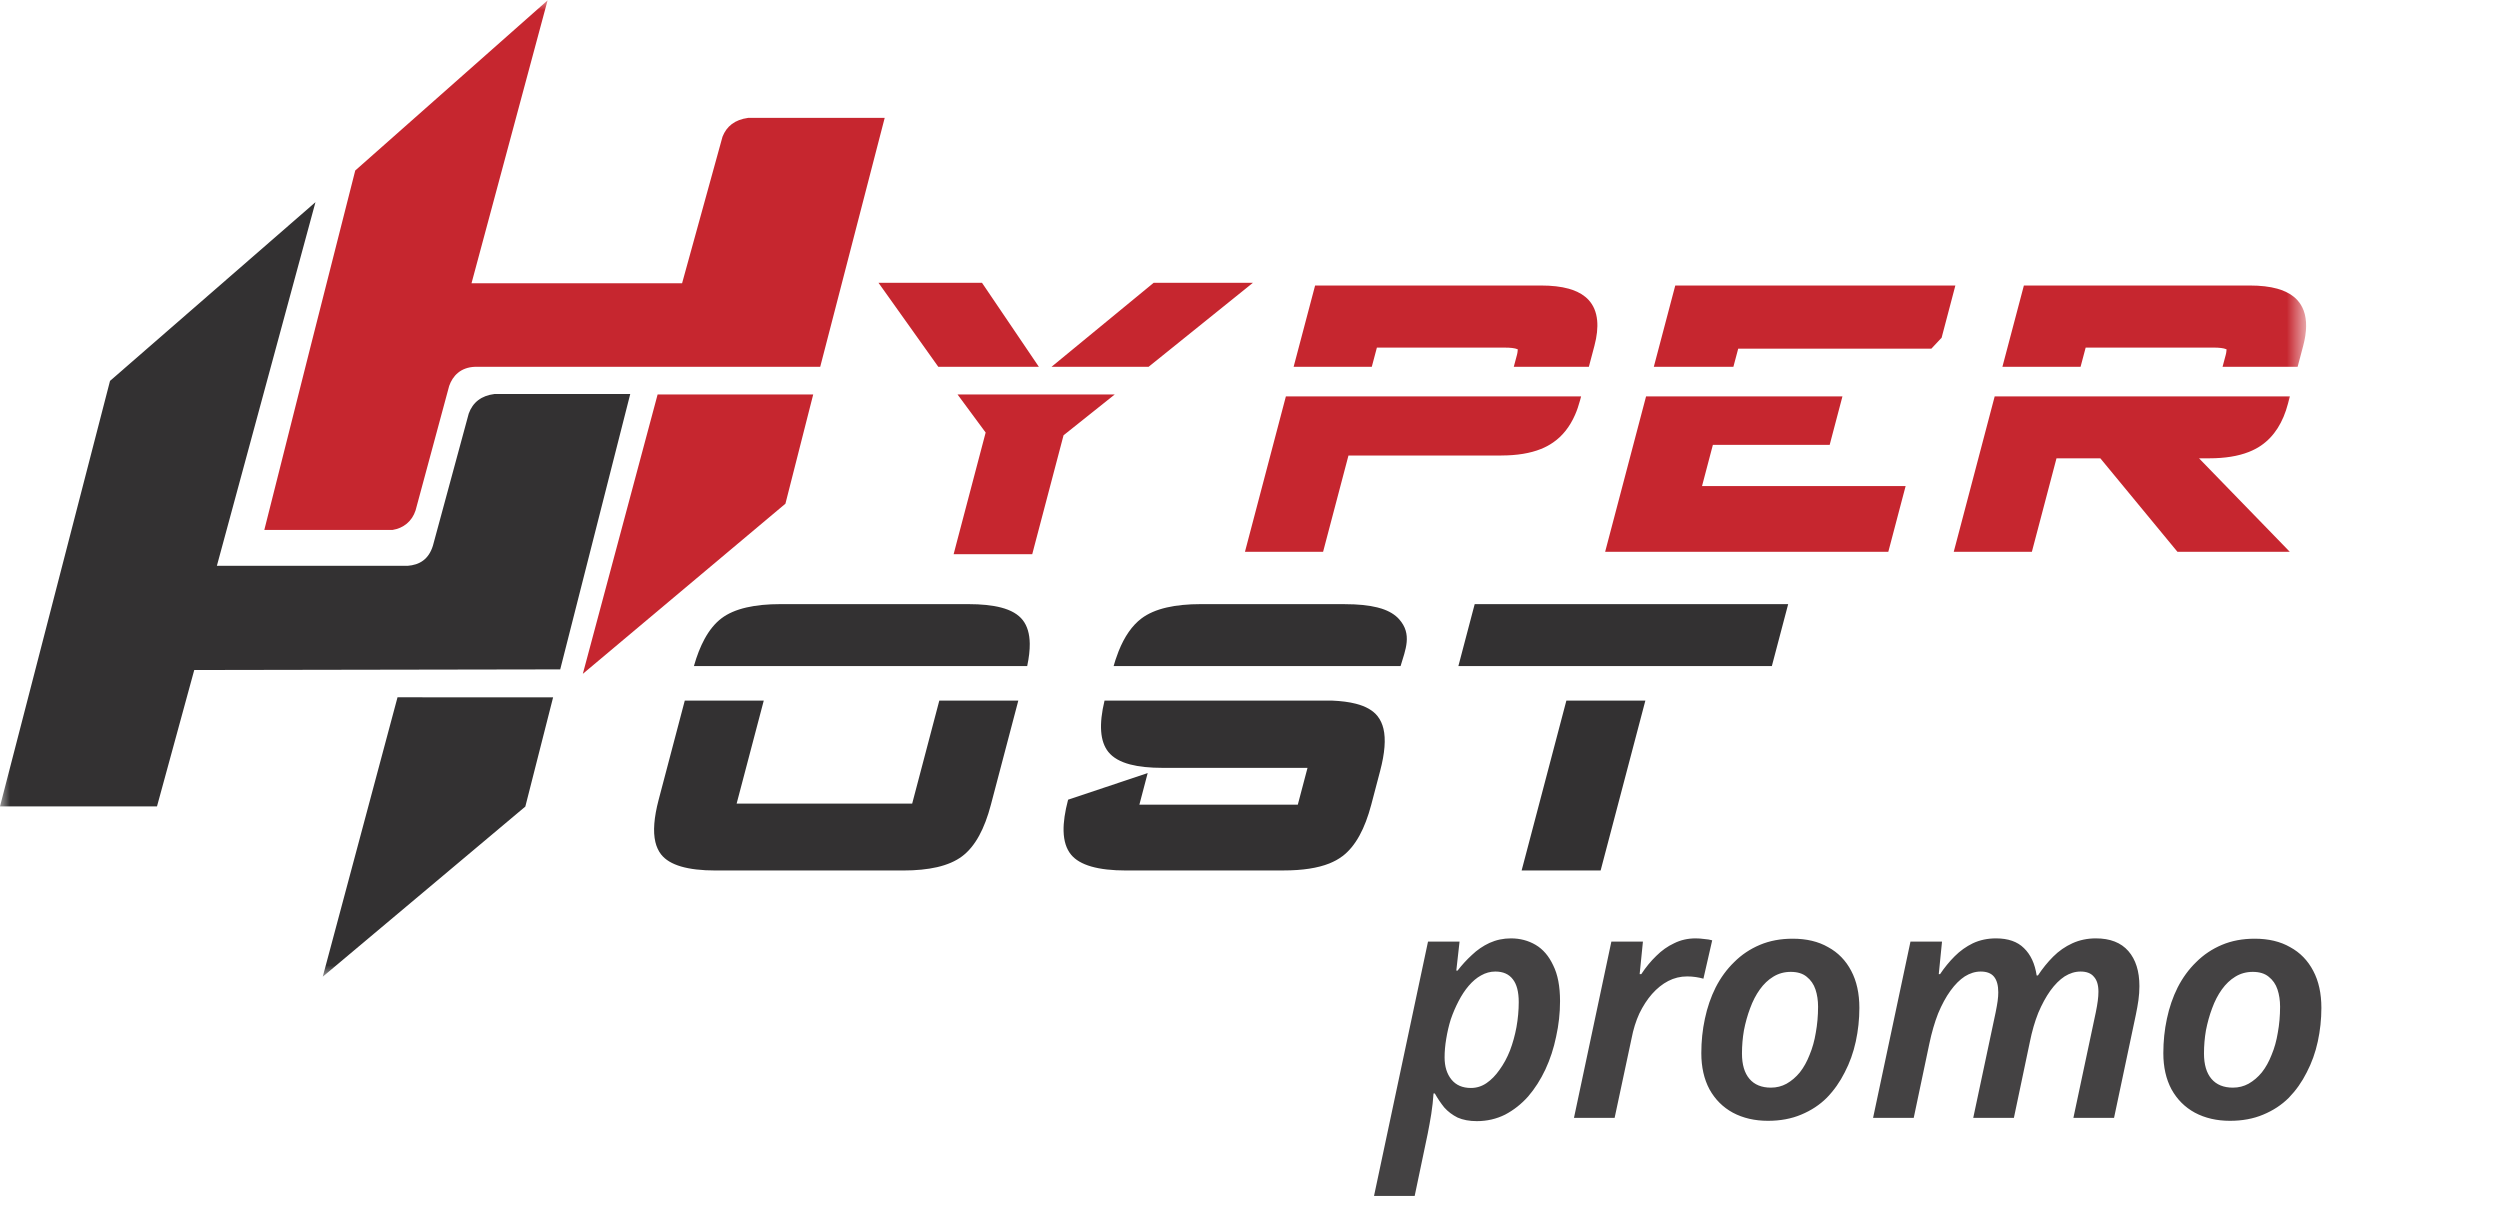
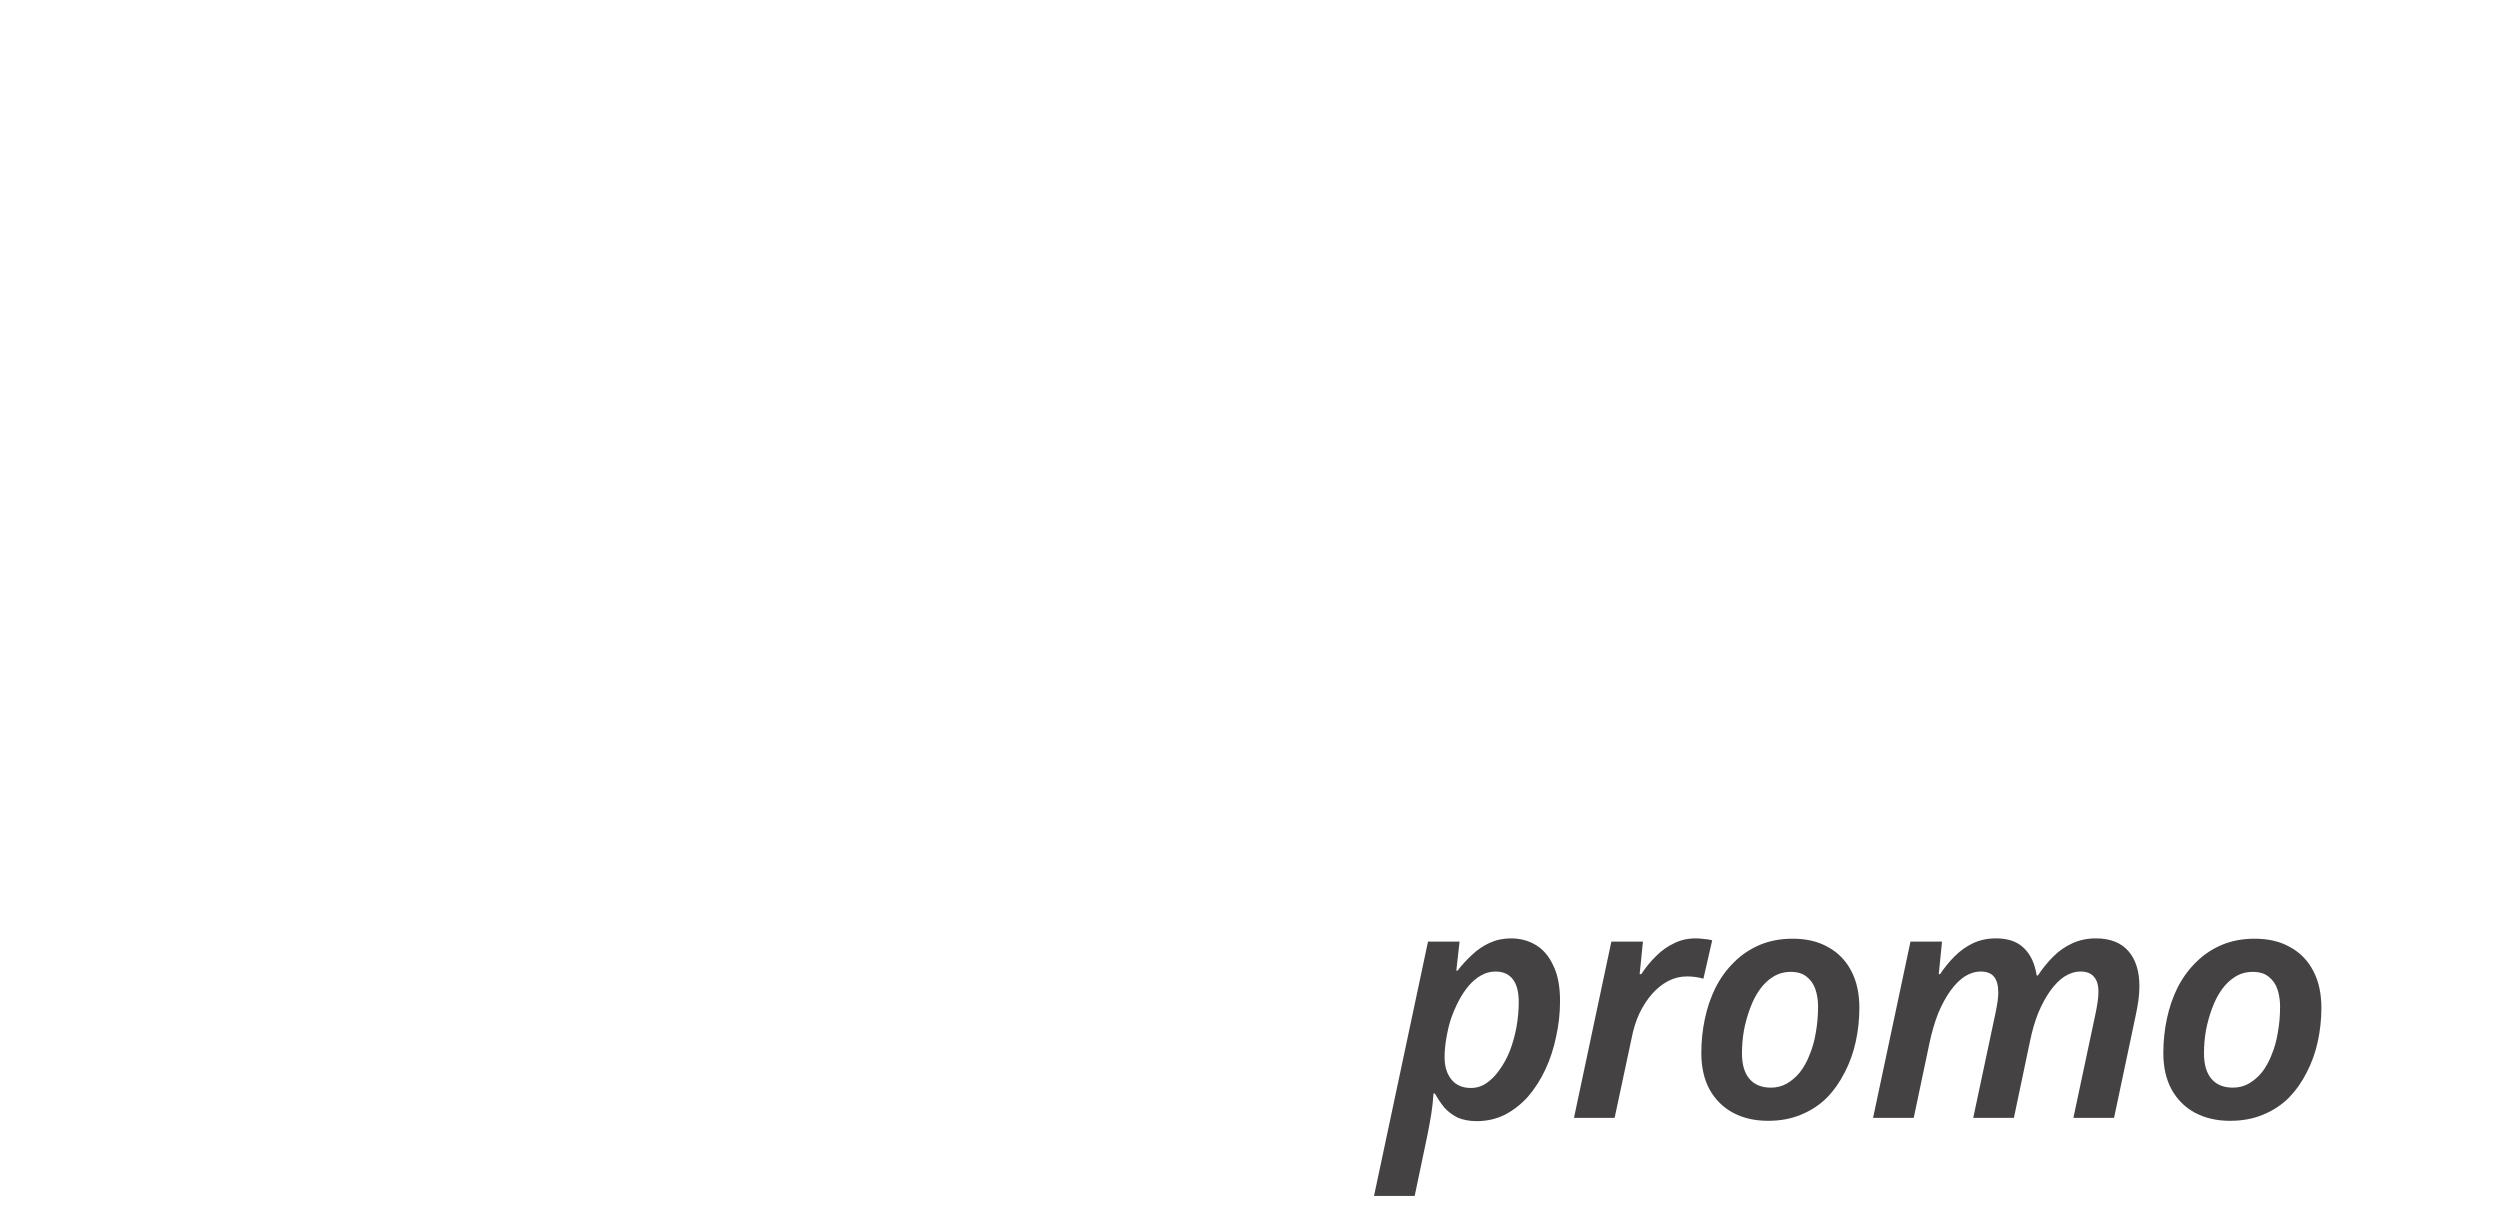
<svg xmlns="http://www.w3.org/2000/svg" width="123" height="60" viewBox="0 0 123 60" fill="none">
  <mask id="mask0_11834_26553" style="mask-type:luminance" maskUnits="userSpaceOnUse" x="0" y="0" width="114" height="49">
-     <path d="M113.387 0H0V48.071H113.387V0Z" fill="white" />
-   </mask>
+     </mask>
  <g mask="url(#mask0_11834_26553)">
-     <path d="M71.752 32.772L71.888 32.254L72.46 30.081L72.555 29.724H72.918H87.361H87.978L87.818 30.33L87.246 32.502L87.175 32.772L71.752 32.772ZM27.213 34.308L25.846 39.683L21.475 43.355L15.879 48.054L19.558 34.307L27.213 34.308ZM7.724 39.674H0L5.413 18.74L15.521 9.947L10.67 27.839H20.053C20.64 27.794 21.09 27.523 21.299 26.85L23.062 20.347C23.264 19.792 23.681 19.468 24.323 19.386H31.008L27.563 32.934L9.557 32.965L7.724 39.674ZM80.952 34.469L78.845 42.47L78.751 42.827H78.388H75.481H74.864L75.024 42.221L77.066 34.468L80.952 34.469ZM50.101 34.469L48.75 39.599C48.595 40.189 48.404 40.693 48.178 41.108C47.939 41.546 47.659 41.887 47.337 42.129C47.017 42.37 46.606 42.548 46.105 42.664C45.631 42.773 45.075 42.828 44.438 42.828H35.206C33.832 42.828 32.944 42.566 32.532 42.044L32.53 42.042L32.525 42.036L32.523 42.034C32.457 41.948 32.4 41.853 32.352 41.746C32.307 41.65 32.272 41.543 32.244 41.426C32.122 40.913 32.176 40.221 32.405 39.35L33.691 34.469H37.577L36.242 39.538H44.879L46.214 34.469H50.101ZM34.14 32.772C34.285 32.257 34.46 31.813 34.663 31.44C34.901 31.002 35.179 30.663 35.496 30.422C35.813 30.181 36.223 30.003 36.728 29.887C37.203 29.777 37.761 29.723 38.403 29.723H47.635C48.285 29.723 48.825 29.779 49.254 29.891C49.742 30.018 50.098 30.225 50.32 30.51C50.543 30.797 50.657 31.183 50.664 31.668C50.668 31.987 50.626 32.355 50.538 32.771L34.14 32.772ZM54.79 32.772C54.82 32.667 54.849 32.568 54.88 32.472C54.928 32.325 54.98 32.182 55.034 32.044C55.325 31.314 55.701 30.774 56.161 30.427C56.485 30.183 56.899 30.004 57.404 29.888C57.882 29.778 58.441 29.723 59.081 29.723H66.169H66.17V29.725C66.812 29.725 67.343 29.779 67.764 29.885C67.846 29.906 67.916 29.925 67.974 29.944C68.347 30.064 68.636 30.239 68.838 30.467C69.492 31.202 69.149 31.962 68.908 32.772H54.79ZM65.527 34.469C65.988 34.488 66.382 34.539 66.71 34.624C67.197 34.749 67.553 34.952 67.776 35.235L67.782 35.241V35.243C67.85 35.33 67.908 35.426 67.955 35.529C68.001 35.628 68.037 35.736 68.065 35.85C68.188 36.361 68.134 37.052 67.904 37.924L67.465 39.594C67.308 40.188 67.116 40.692 66.888 41.107C66.646 41.548 66.364 41.889 66.04 42.131L66.039 42.13C65.945 42.201 65.845 42.266 65.739 42.324C65.634 42.381 65.522 42.434 65.404 42.482C64.83 42.711 64.079 42.826 63.151 42.826V42.828H55.405C54.026 42.828 53.126 42.569 52.699 42.052C52.463 41.766 52.34 41.377 52.328 40.885C52.318 40.458 52.392 39.945 52.55 39.345L56.466 38.035L56.274 38.766L56.057 39.59H63.852L64.33 37.778H57.215V37.779C56.571 37.779 56.034 37.724 55.604 37.611C55.116 37.483 54.757 37.278 54.529 36.993C54.122 36.483 54.06 35.642 54.343 34.469H65.527Z" fill="#333132" />
-     <path d="M40.01 19.407L38.643 24.782L34.271 28.453L28.675 33.153L32.355 19.407H36.344H40.01ZM63.647 18.045L64.609 14.403L64.703 14.047H65.066H75.812V14.045H75.813V14.047C76.351 14.047 76.807 14.1 77.18 14.204C77.243 14.221 77.305 14.241 77.366 14.262C77.698 14.379 77.96 14.543 78.155 14.753C78.399 15.017 78.54 15.354 78.58 15.764C78.615 16.124 78.57 16.54 78.446 17.011L78.172 18.046H74.478L74.63 17.476H74.631V17.475C74.642 17.433 74.65 17.397 74.655 17.368C74.659 17.347 74.663 17.319 74.666 17.285C74.67 17.227 74.675 17.197 74.675 17.19C74.669 17.187 74.662 17.183 74.652 17.179C74.533 17.128 74.324 17.102 74.025 17.102H67.743L67.492 18.046H63.647V18.045ZM61.411 26.543L63.265 19.504H77.79L77.739 19.695L77.739 19.696H77.739C77.707 19.817 77.669 19.941 77.626 20.066C77.585 20.186 77.54 20.302 77.491 20.413C77.233 20.999 76.875 21.452 76.416 21.768L76.416 21.769L76.416 21.769L76.412 21.771L76.407 21.774L76.407 21.774C76.309 21.841 76.215 21.899 76.124 21.947C76.025 22 75.922 22.047 75.815 22.09C75.285 22.303 74.633 22.41 73.863 22.41V22.413H66.344L65.19 26.792L65.096 27.149H64.733H61.869H61.252L61.411 26.543ZM81.368 18.045L82.329 14.403L82.423 14.047H82.787H95.588H96.204L96.045 14.652L95.48 16.796L95.525 16.619L95.023 17.154H85.52L85.283 18.045H81.368ZM79.132 26.543L80.986 19.504H90.648L90.113 21.533L90.02 21.889H89.656H84.273L83.74 23.914H93.14H93.757L93.597 24.519L92.999 26.792L92.904 27.149H92.541H79.59H78.973L79.132 26.543ZM98.519 18.045L99.481 14.403L99.575 14.047H99.938H110.684V14.045H110.685V14.047C111.219 14.047 111.672 14.1 112.044 14.204C112.107 14.221 112.169 14.241 112.229 14.262C112.56 14.379 112.823 14.543 113.018 14.753L113.019 14.755C113.09 14.831 113.152 14.912 113.204 14.998C113.257 15.085 113.302 15.179 113.34 15.279C113.509 15.735 113.502 16.313 113.318 17.011L113.044 18.045H109.35L109.502 17.475H109.503V17.474C109.514 17.432 109.522 17.397 109.527 17.368C109.531 17.346 109.535 17.318 109.538 17.285C109.542 17.227 109.547 17.197 109.547 17.19C109.542 17.187 109.534 17.183 109.524 17.179C109.405 17.128 109.196 17.101 108.897 17.101H102.615L102.364 18.046L98.519 18.045ZM96.284 26.543L98.138 19.504H112.662L112.568 19.863C112.446 20.323 112.278 20.722 112.063 21.061C111.839 21.414 111.565 21.701 111.24 21.923V21.925L111.24 21.925L111.239 21.924C111.148 21.986 111.053 22.043 110.956 22.093C110.86 22.144 110.756 22.191 110.645 22.235C110.116 22.444 109.465 22.549 108.698 22.549H108.192L111.864 26.33L112.659 27.149H111.527H107.351H107.131L106.988 26.976L103.338 22.551H101.179L100.062 26.792L99.968 27.149H99.605H96.741H96.124L96.284 26.543ZM47.06 26.724L48.494 21.281L47.184 19.506L47.111 19.407H54.846L54.748 19.485L52.326 21.417L50.87 26.946L50.812 27.169L50.786 27.265H50.688H50.461H47.471V27.266H47.086H46.919L46.962 27.101L47.06 26.724ZM51.86 17.944L56.642 14.011L56.724 13.944L56.759 13.915H56.804H56.907H60.425H61.274H61.642L61.353 14.148L60.686 14.685L56.512 18.046H51.736L51.86 17.944ZM46.163 18.045L43.711 14.6L43.37 14.122L43.223 13.915H43.474H44.054L48.094 13.915H48.248H48.315L48.353 13.971L48.442 14.102L51.061 17.971L51.111 18.045L46.163 18.045ZM40.355 18.045L23.368 18.047C22.663 18.073 22.273 18.49 22.099 18.989L20.446 25.112C20.27 25.654 19.846 25.988 19.315 26.073H13.004L15.274 17.071L17.478 8.389L26.941 0.018L23.198 13.938H33.558L35.547 6.728C35.748 6.212 36.153 5.889 36.806 5.8H43.527L40.355 18.045Z" fill="#C6262F" />
-   </g>
+     </g>
  <path d="M67.602 58.84L70.258 46.328H71.81L71.65 47.752H71.714C71.927 47.475 72.162 47.219 72.418 46.984C72.674 46.739 72.962 46.541 73.282 46.392C73.612 46.243 73.964 46.168 74.338 46.168C74.786 46.168 75.191 46.275 75.554 46.488C75.916 46.701 76.204 47.037 76.418 47.496C76.642 47.944 76.754 48.531 76.754 49.256C76.754 49.843 76.69 50.424 76.562 51C76.444 51.576 76.268 52.115 76.034 52.616C75.799 53.117 75.516 53.56 75.186 53.944C74.855 54.317 74.476 54.616 74.05 54.84C73.623 55.053 73.159 55.16 72.658 55.16C72.295 55.16 71.98 55.101 71.714 54.984C71.458 54.856 71.239 54.691 71.058 54.488C70.887 54.275 70.732 54.045 70.594 53.8H70.53C70.508 54.131 70.471 54.467 70.418 54.808C70.364 55.139 70.306 55.464 70.242 55.784L69.602 58.84H67.602ZM72.37 53.528C72.647 53.528 72.903 53.448 73.138 53.288C73.372 53.128 73.586 52.909 73.778 52.632C73.98 52.355 74.151 52.04 74.29 51.688C74.428 51.325 74.535 50.941 74.61 50.536C74.684 50.12 74.722 49.709 74.722 49.304C74.722 48.803 74.626 48.429 74.434 48.184C74.242 47.928 73.954 47.8 73.57 47.8C73.324 47.8 73.09 47.864 72.866 47.992C72.652 48.109 72.45 48.28 72.258 48.504C72.076 48.717 71.911 48.968 71.762 49.256C71.612 49.544 71.484 49.843 71.378 50.152C71.282 50.461 71.207 50.781 71.154 51.112C71.1 51.432 71.074 51.736 71.074 52.024C71.074 52.472 71.186 52.835 71.41 53.112C71.634 53.389 71.954 53.528 72.37 53.528ZM77.439 55L79.279 46.328H80.832L80.671 47.928H80.751C80.975 47.587 81.221 47.288 81.487 47.032C81.754 46.765 82.047 46.557 82.368 46.408C82.688 46.248 83.04 46.168 83.424 46.168C83.562 46.168 83.706 46.179 83.856 46.2C84.005 46.211 84.133 46.232 84.24 46.264L83.808 48.152C83.701 48.12 83.578 48.093 83.439 48.072C83.301 48.051 83.157 48.04 83.007 48.04C82.677 48.04 82.368 48.115 82.079 48.264C81.791 48.413 81.525 48.627 81.279 48.904C81.045 49.171 80.837 49.491 80.656 49.864C80.485 50.237 80.357 50.648 80.272 51.096L79.439 55H77.439ZM86.985 55.144C86.334 55.144 85.758 55.011 85.257 54.744C84.766 54.477 84.382 54.093 84.105 53.592C83.838 53.091 83.705 52.499 83.705 51.816C83.705 51.229 83.763 50.664 83.881 50.12C83.998 49.565 84.174 49.053 84.409 48.584C84.654 48.104 84.958 47.688 85.321 47.336C85.683 46.973 86.105 46.691 86.585 46.488C87.065 46.285 87.603 46.184 88.201 46.184C88.883 46.184 89.465 46.323 89.945 46.6C90.435 46.867 90.814 47.256 91.081 47.768C91.347 48.269 91.481 48.877 91.481 49.592C91.481 50.147 91.422 50.696 91.305 51.24C91.187 51.784 91.006 52.291 90.761 52.76C90.526 53.229 90.233 53.645 89.881 54.008C89.529 54.36 89.107 54.637 88.617 54.84C88.137 55.043 87.593 55.144 86.985 55.144ZM87.129 53.512C87.406 53.512 87.662 53.448 87.897 53.32C88.142 53.181 88.361 52.995 88.553 52.76C88.745 52.515 88.905 52.227 89.033 51.896C89.171 51.565 89.273 51.203 89.337 50.808C89.411 50.403 89.449 49.976 89.449 49.528C89.449 49.219 89.406 48.936 89.321 48.68C89.235 48.424 89.091 48.216 88.889 48.056C88.697 47.896 88.435 47.816 88.105 47.816C87.785 47.816 87.497 47.896 87.241 48.056C86.995 48.205 86.777 48.413 86.585 48.68C86.393 48.947 86.233 49.256 86.105 49.608C85.977 49.949 85.875 50.312 85.801 50.696C85.737 51.069 85.705 51.448 85.705 51.832C85.705 52.376 85.827 52.792 86.073 53.08C86.318 53.368 86.67 53.512 87.129 53.512ZM92.155 55L93.995 46.328H95.547L95.387 47.928H95.451C95.665 47.608 95.904 47.315 96.171 47.048C96.438 46.781 96.737 46.568 97.067 46.408C97.409 46.248 97.787 46.168 98.203 46.168C98.8 46.168 99.259 46.328 99.579 46.648C99.91 46.968 100.118 47.416 100.203 47.992H100.267C100.491 47.651 100.742 47.341 101.019 47.064C101.296 46.787 101.611 46.568 101.963 46.408C102.315 46.248 102.699 46.168 103.115 46.168C103.819 46.168 104.352 46.376 104.715 46.792C105.078 47.208 105.259 47.784 105.259 48.52C105.259 48.744 105.243 48.973 105.211 49.208C105.179 49.432 105.136 49.672 105.083 49.928L104.011 55H102.011L103.115 49.8C103.158 49.587 103.19 49.4 103.211 49.24C103.232 49.08 103.243 48.931 103.243 48.792C103.243 48.461 103.168 48.216 103.019 48.056C102.88 47.885 102.662 47.8 102.363 47.8C102.096 47.8 101.835 47.88 101.579 48.04C101.334 48.2 101.099 48.435 100.875 48.744C100.662 49.043 100.464 49.405 100.283 49.832C100.112 50.259 99.974 50.739 99.867 51.272L99.083 55H97.083L98.187 49.8C98.23 49.587 98.262 49.405 98.283 49.256C98.305 49.096 98.315 48.952 98.315 48.824C98.315 48.483 98.246 48.227 98.107 48.056C97.969 47.885 97.75 47.8 97.451 47.8C97.184 47.8 96.923 47.88 96.667 48.04C96.422 48.2 96.187 48.435 95.963 48.744C95.739 49.053 95.537 49.427 95.355 49.864C95.184 50.301 95.04 50.797 94.923 51.352L94.155 55H92.155ZM109.716 55.144C109.065 55.144 108.489 55.011 107.988 54.744C107.497 54.477 107.113 54.093 106.836 53.592C106.569 53.091 106.436 52.499 106.436 51.816C106.436 51.229 106.495 50.664 106.612 50.12C106.729 49.565 106.905 49.053 107.14 48.584C107.385 48.104 107.689 47.688 108.052 47.336C108.415 46.973 108.836 46.691 109.316 46.488C109.796 46.285 110.335 46.184 110.932 46.184C111.615 46.184 112.196 46.323 112.676 46.6C113.167 46.867 113.545 47.256 113.812 47.768C114.079 48.269 114.212 48.877 114.212 49.592C114.212 50.147 114.153 50.696 114.036 51.24C113.919 51.784 113.737 52.291 113.492 52.76C113.257 53.229 112.964 53.645 112.612 54.008C112.26 54.36 111.839 54.637 111.348 54.84C110.868 55.043 110.324 55.144 109.716 55.144ZM109.86 53.512C110.137 53.512 110.393 53.448 110.628 53.32C110.873 53.181 111.092 52.995 111.284 52.76C111.476 52.515 111.636 52.227 111.764 51.896C111.903 51.565 112.004 51.203 112.068 50.808C112.143 50.403 112.18 49.976 112.18 49.528C112.18 49.219 112.137 48.936 112.052 48.68C111.967 48.424 111.823 48.216 111.62 48.056C111.428 47.896 111.167 47.816 110.836 47.816C110.516 47.816 110.228 47.896 109.972 48.056C109.727 48.205 109.508 48.413 109.316 48.68C109.124 48.947 108.964 49.256 108.836 49.608C108.708 49.949 108.607 50.312 108.532 50.696C108.468 51.069 108.436 51.448 108.436 51.832C108.436 52.376 108.559 52.792 108.804 53.08C109.049 53.368 109.401 53.512 109.86 53.512Z" fill="#444243" />
</svg>